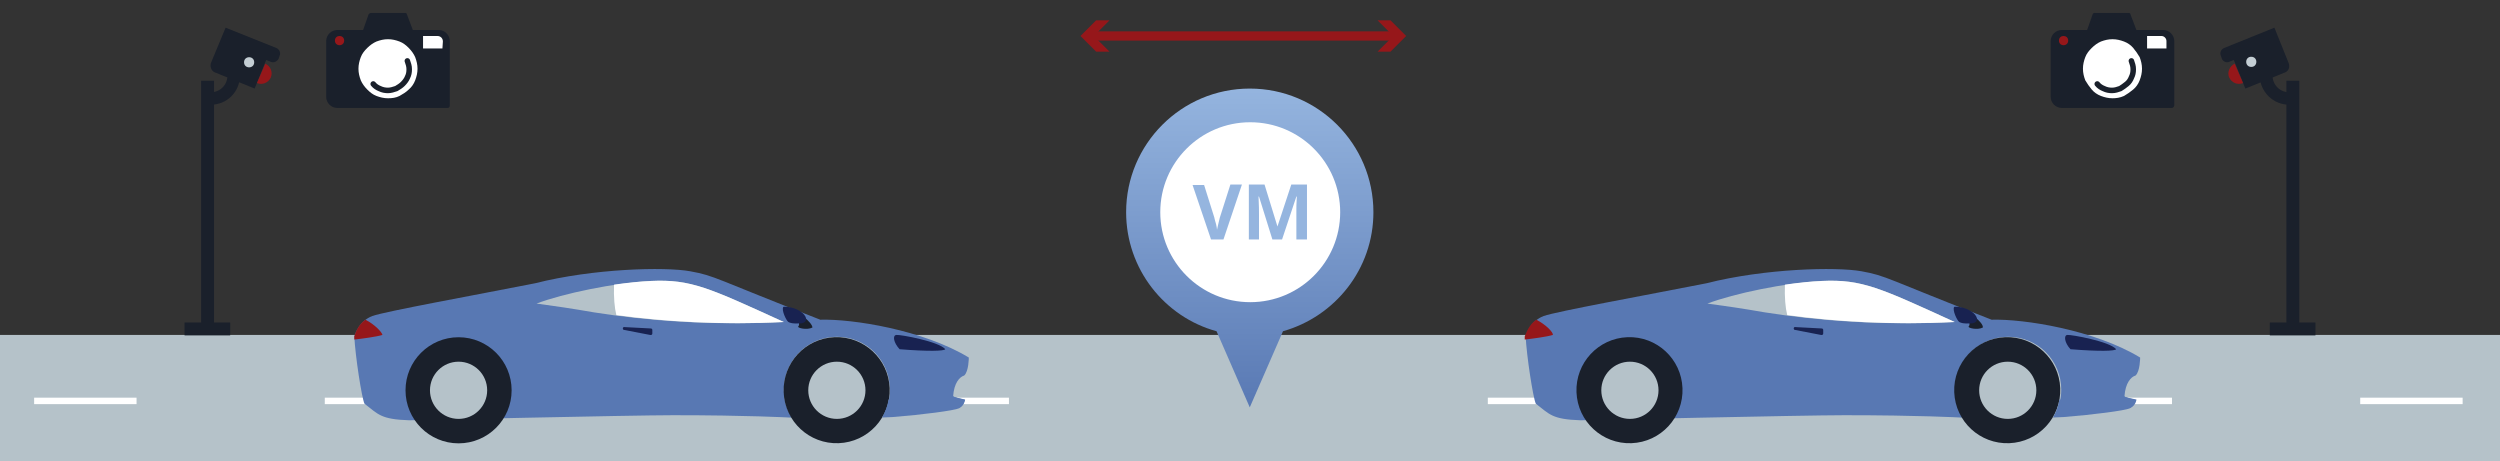
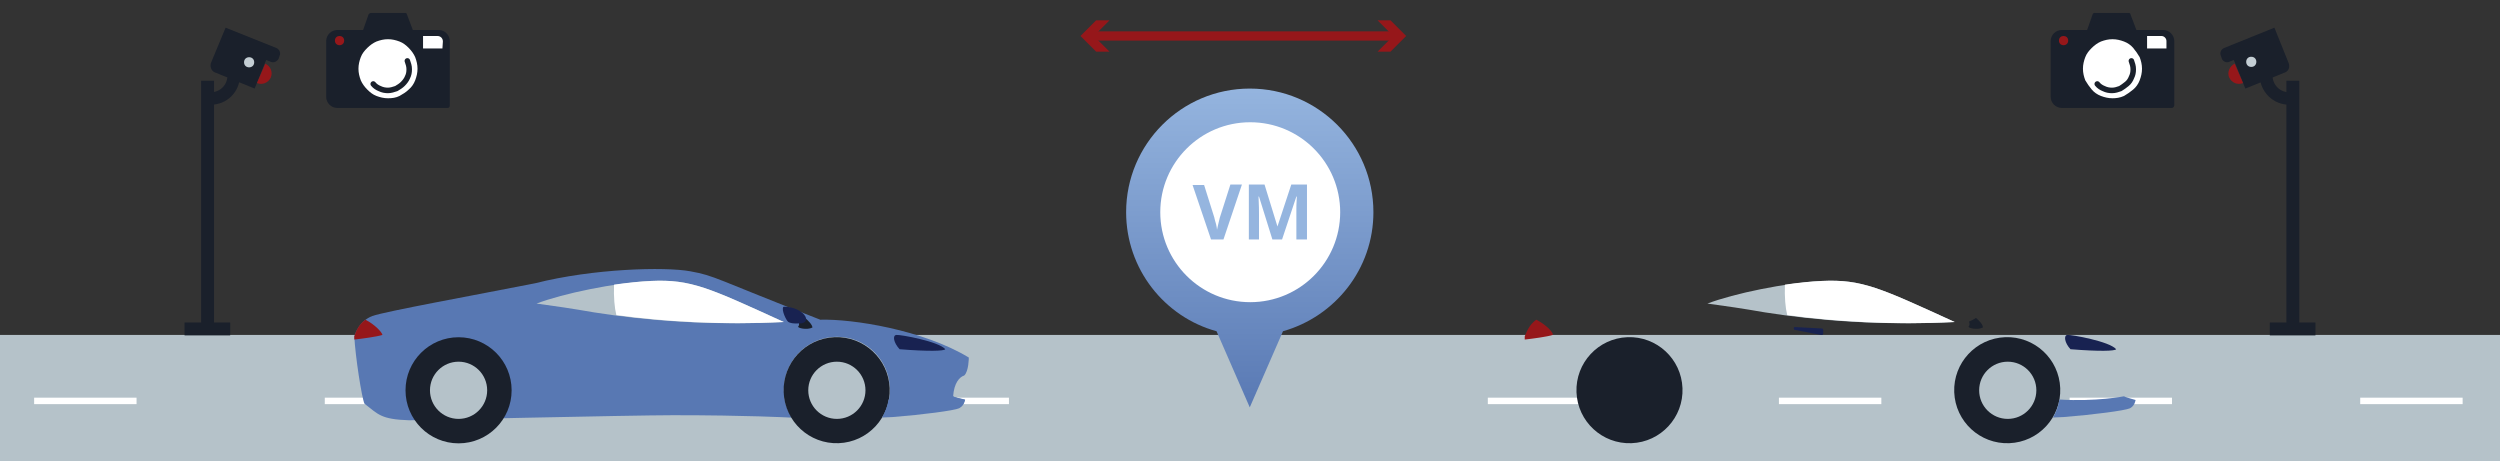
<svg xmlns="http://www.w3.org/2000/svg" version="1.1" id="Layer_2_1_" x="0px" y="0px" viewBox="0 0 541.9 100" style="enable-background:new 0 0 541.9 100;" xml:space="preserve">
  <rect x="0" y="0" width="541.9" height="100" fill="#333333" stroke="none" />
  <style type="text/css">
	.st0{fill:#B5C2C9;}
	.st1{fill:#1A202B;}
	.st2{fill:#96171A;}
	.st3{fill:#C4CED4;}
	.st4{fill:#FFFFFF;}
	.st5{fill:#5878B3;}
	.st6{fill:#182251;}
	.st7{fill:url(#SVGID_1_);}
	.st8{fill:#95B5DF;}
	.st9{fill:none;stroke:#96171A;stroke-width:2;stroke-miterlimit:10;}
	.st10{fill-rule:evenodd;clip-rule:evenodd;fill:#1A202B;}
	.st11{fill-rule:evenodd;clip-rule:evenodd;fill:#FFFFFF;}
	.st12{fill:none;stroke:#1A202B;stroke-width:1.2;stroke-linecap:round;stroke-linejoin:round;stroke-miterlimit:10;}
	.st13{fill-rule:evenodd;clip-rule:evenodd;fill:#96171A;}
</style>
  <g>
    <g>
      <rect y="72.6" class="st0" width="541.9" height="27.4" />
    </g>
    <g>
      <g>
        <g>
          <path class="st1" d="M45.7,22.7V20c2,0,3.6-1.6,3.6-3.6H52C52,19.9,49.2,22.7,45.7,22.7z" />
        </g>
        <g>
          <g>
            <path class="st1" d="M46.6,15.7l8.6,3.5l2.5-6.2l1,0.4c0.7,0.3,1.4-0.1,1.7-0.7l0.2-0.6c0.3-0.6,0-1.4-0.7-1.7L48.9,6l-3.2,7.7       C45.5,14.5,45.8,15.4,46.6,15.7z" />
          </g>
          <g>
            <path class="st2" d="M55.7,18c1.2,0.5,2.5-0.1,3-1.2c0.5-1.2-0.1-2.5-1.2-3" />
          </g>
          <g>
            <ellipse class="st3" cx="54" cy="13.5" rx="1.1" ry="1.1" />
          </g>
        </g>
        <g>
          <rect x="43.6" y="17.5" class="st1" width="2.8" height="55.1" />
        </g>
      </g>
      <g>
        <rect x="40" y="69.9" class="st1" width="9.9" height="2.8" />
      </g>
    </g>
    <g>
      <g>
        <g>
          <path class="st1" d="M496.2,22.7V20c-2,0-3.6-1.6-3.6-3.6h-2.8C489.9,19.9,492.7,22.7,496.2,22.7z" />
        </g>
        <g>
          <g>
            <path class="st1" d="M495.3,15.7l-8.6,3.5l-2.5-6.2l-1,0.4c-0.6,0.3-1.4-0.1-1.6-0.7l-0.2-0.6c-0.3-0.6,0-1.4,0.7-1.7L493,6       l3.1,7.7C496.4,14.5,496.1,15.4,495.3,15.7z" />
          </g>
          <g>
            <path class="st2" d="M486.2,18c-1.2,0.5-2.5-0.1-3-1.2s0.1-2.5,1.2-3" />
          </g>
          <g>
            <ellipse transform="matrix(2.069975e-02 -1 1 2.069975e-02 464.386 501.025)" class="st3" cx="487.9" cy="13.5" rx="1.1" ry="1.1" />
          </g>
        </g>
        <g>
          <rect x="495.6" y="17.5" class="st1" width="2.8" height="55.1" />
        </g>
      </g>
      <g>
        <rect x="492" y="69.9" class="st1" width="9.9" height="2.8" />
      </g>
    </g>
    <rect x="7.4" y="86.2" class="st4" width="22.2" height="1.4" />
    <rect x="70.4" y="86.2" class="st4" width="22.2" height="1.4" />
    <rect x="133.4" y="86.2" class="st4" width="22.2" height="1.4" />
    <rect x="196.5" y="86.2" class="st4" width="22.2" height="1.4" />
    <rect x="322.5" y="86.2" class="st4" width="22.2" height="1.4" />
    <rect x="385.6" y="86.2" class="st4" width="22.2" height="1.4" />
    <rect x="448.6" y="86.2" class="st4" width="22.2" height="1.4" />
    <rect x="511.6" y="86.2" class="st4" width="22.2" height="1.4" />
    <g>
      <g>
        <path class="st5" d="M206.6,85.9c0.2-2.9,1.4-4.2,2.4-4.5c1-0.9,1-3.9,1-3.9c-9.9-6-25.2-8.4-32.2-8.2     c-23.1-9-22.7-9.5-28.2-10.5c-5.5-1-21-0.6-33.6,2.6c-13.2,2.6-32.5,6.1-35.3,7.1c-2.8,1.1-3.6,3.6-3.9,4.4     c0.2,4.2,1.6,13.3,2.2,14.6c3,2.3,3.5,3.4,9.7,3.6c0.2,0,48.4-1.1,57.2-1.1c16.1,0,25.1,0.5,25.1,0.5s0.2,0,0.6,0     c-1.1-1.8-1.7-3.8-1.7-6c0-6.3,5.1-11.5,11.5-11.5s11.5,5.1,11.5,11.5c0,2.1-0.6,4.1-1.6,5.8c0.8,0,1.6-0.1,2.3-0.1     c6.4-0.5,13.3-1.4,14.4-1.9c1.1-0.5,1.2-1.7,1.2-1.7C207.7,86.3,206.7,86.1,206.6,85.9z" />
        <path class="st0" d="M141.1,60.9c-7.9,0.4-19,2.7-24.8,4.9c3.8,0.5,7.8,1.1,12.4,1.9c11.3,1.8,25.4,2.9,41.2,2.1     C153.6,62.4,149.8,60.5,141.1,60.9z" />
        <path class="st4" d="M169.9,69.8c-16.2-7.4-20.1-9.3-28.8-8.9c-2.4,0.1-5.2,0.4-8,0.8c-0.1,2.7,0.1,5,0.5,6.6     C143.9,69.7,156.2,70.5,169.9,69.8z" />
        <path class="st6" d="M195,75.7c6.3,0.5,9.6,0.4,9.9,0c-1.4-1.7-9.8-3.2-10.6-3.1C193.4,72.7,193.7,74.3,195,75.7z" />
        <g>
          <ellipse transform="matrix(0.999 -3.839860e-02 3.839860e-02 0.999 -3.115 7.026)" class="st1" cx="181.4" cy="84.6" rx="11.5" ry="11.5" />
          <circle class="st0" cx="181.4" cy="84.6" r="6.2" />
        </g>
        <g>
          <ellipse class="st1" cx="99.4" cy="84.6" rx="11.5" ry="11.5" />
          <circle class="st0" cx="99.4" cy="84.6" r="6.2" />
        </g>
        <path class="st2" d="M79.2,69.3L79.2,69.3c-1.7,1.2-2.2,3-2.4,3.6c0,0.2,0,0.5,0,0.7c1.8-0.2,4.8-0.6,6.1-1     C82.8,72,81.2,70.3,79.2,69.3z" />
        <g>
          <path class="st5" d="M209.1,86.7c-1.4-0.4-2.4-0.7-2.5-0.8c0,0-6,1.2-14,0.7c-0.2,1.4-0.7,2.7-1.4,3.9c0.8,0,1.6-0.1,2.3-0.1      c6.4-0.5,13.3-1.4,14.4-1.9C209,87.9,209.1,86.7,209.1,86.7z" />
        </g>
-         <path class="st6" d="M135.4,70.9l5.7,0.3c0.2,0,0.3,0.2,0.3,0.3v0.8c0,0.2-0.2,0.4-0.5,0.3l-5.7-1.1c-0.1,0-0.2-0.2-0.2-0.3l0,0     C135,71,135.2,70.8,135.4,70.9z" />
      </g>
      <path class="st1" d="M174.5,68.9c0.7,0.6,1.6,1.5,1.6,2.1c-1.2,0.6-3.2,0.1-3.1-0.2c0.4-0.4,0.1-1.1,0.1-1.1    C174,69.3,174.5,68.9,174.5,68.9z" />
      <path class="st6" d="M169.8,66.5c1-0.1,3.3,0.3,4.5,1.7c0.9,1.1,0.3,1.9-0.9,1.9c-1.6,0.1-2.1-0.1-2.5-0.3    C170.5,69.6,169.3,67.2,169.8,66.5z" />
    </g>
    <g>
      <g>
-         <path class="st5" d="M460.5,85.9c0.2-2.9,1.4-4.2,2.4-4.5c1-0.9,1-3.9,1-3.9c-9.9-6-25.2-8.4-32.2-8.2     c-23.1-9-22.7-9.5-28.2-10.5c-5.5-1-21-0.6-33.6,2.6c-13.2,2.6-32.5,6.1-35.3,7.1c-2.8,1.1-3.6,3.6-3.9,4.4     c0.2,4.2,1.6,13.3,2.2,14.6c3,2.3,3.5,3.4,9.7,3.6c0.2,0,48.4-1.1,57.2-1.1c16.1,0,25.1,0.5,25.1,0.5s0.2,0,0.6,0     c-1.1-1.8-1.7-3.8-1.7-6c0-6.3,5.1-11.5,11.5-11.5s11.5,5.1,11.5,11.5c0,2.1-0.6,4.1-1.6,5.8c0.8,0,1.6-0.1,2.3-0.1     c6.4-0.5,13.3-1.4,14.4-1.9c1.1-0.5,1.2-1.7,1.2-1.7C461.5,86.3,460.5,86.1,460.5,85.9z" />
        <path class="st0" d="M394.9,60.9c-7.9,0.4-19,2.7-24.8,4.9c3.8,0.5,7.8,1.1,12.4,1.9c11.3,1.8,25.4,2.9,41.2,2.1     C407.5,62.4,403.6,60.5,394.9,60.9z" />
        <path class="st4" d="M423.7,69.8c-16.2-7.4-20.1-9.3-28.8-8.9c-2.5,0.1-5.2,0.4-8,0.8c-0.1,2.7,0.1,5,0.5,6.6     C397.7,69.7,410,70.5,423.7,69.8z" />
        <path class="st6" d="M448.8,75.7c6.3,0.5,9.6,0.4,9.9,0c-1.4-1.7-9.8-3.2-10.6-3.1C447.3,72.7,447.5,74.3,448.8,75.7z" />
        <g>
          <ellipse transform="matrix(0.999 -3.839836e-02 3.839836e-02 0.999 -2.927 16.773)" class="st1" cx="435.2" cy="84.6" rx="11.5" ry="11.5" />
          <circle class="st0" cx="435.2" cy="84.6" r="6.2" />
        </g>
        <g>
          <ellipse transform="matrix(0.999 -3.839858e-02 3.839858e-02 0.999 -2.988 13.628)" class="st1" cx="353.3" cy="84.6" rx="11.5" ry="11.5" />
-           <circle class="st0" cx="353.3" cy="84.6" r="6.2" />
        </g>
        <path class="st2" d="M333,69.3L333,69.3c-1.7,1.2-2.2,3-2.5,3.6c0,0.2,0,0.5,0,0.7c1.8-0.2,4.8-0.6,6.1-1     C336.7,72,335,70.3,333,69.3z" />
        <g>
          <path class="st5" d="M462.9,86.7c-1.5-0.4-2.4-0.7-2.5-0.8c0,0-6,1.2-14,0.7c-0.2,1.4-0.7,2.7-1.4,3.9c0.8,0,1.6-0.1,2.3-0.1      c6.4-0.5,13.3-1.4,14.4-1.9C462.8,87.9,462.9,86.7,462.9,86.7z" />
        </g>
        <path class="st6" d="M389.2,70.9l5.7,0.3c0.2,0,0.3,0.2,0.3,0.3v0.8c0,0.2-0.2,0.4-0.5,0.3l-5.7-1.1c-0.1,0-0.2-0.2-0.2-0.3l0,0     C388.8,71,389,70.8,389.2,70.9z" />
      </g>
      <path class="st1" d="M428.3,68.9c0.7,0.6,1.6,1.5,1.5,2.1c-1.2,0.6-3.2,0.1-3.1-0.2c0.4-0.4,0.1-1.1,0.1-1.1    C427.8,69.3,428.3,68.9,428.3,68.9z" />
-       <path class="st6" d="M423.6,66.5c1-0.1,3.3,0.3,4.5,1.7c0.9,1.1,0.3,1.9-0.9,1.9c-1.6,0.1-2.1-0.1-2.5-0.3    C424.3,69.6,423.1,67.2,423.6,66.5z" />
    </g>
    <g>
      <g>
        <g>
          <g>
            <linearGradient id="SVGID_1_" gradientUnits="userSpaceOnUse" x1="270.95" y1="82.238" x2="270.95" y2="11.502" gradientTransform="matrix(1 0 0 -1 0 100.73)">
              <stop offset="0" style="stop-color:#95B5DF" />
              <stop offset="1" style="stop-color:#5878B3" />
            </linearGradient>
            <path class="st7" d="M297.7,46c0-14.8-12-26.8-26.8-26.8s-26.8,12-26.8,26.8c0,12.3,8.3,22.7,19.6,25.8l7.2,16.5l7.2-16.5       C289.4,68.6,297.7,58.3,297.7,46z" />
            <circle class="st4" cx="271" cy="46" r="19.5" />
          </g>
        </g>
      </g>
      <g>
        <path class="st8" d="M266.7,40h2.5l-4,11.9h-2.7l-4-11.8h2.5l2.2,7c0.1,0.4,0.2,0.9,0.4,1.5c0.1,0.5,0.2,0.9,0.2,1.2     c0.1-0.5,0.3-1.4,0.6-2.6L266.7,40z" />
        <path class="st8" d="M275.8,51.9l-2.9-9.3h-0.1c0.1,1.9,0.1,3.2,0.1,3.8v5.5h-2.2V40h3.4l2.8,9.1h0l3-9.1h3.4v11.9h-2.3v-5.6     c0-0.3,0-0.6,0-0.9s0-1.3,0.1-2.8h-0.1l-3.1,9.3L275.8,51.9L275.8,51.9z" />
      </g>
    </g>
    <g>
      <g>
        <line class="st9" x1="236.5" y1="7.8" x2="302.5" y2="7.8" />
        <g>
          <polygon class="st2" points="240.5,11.2 237.1,7.8 240.5,4.4 237.6,4.4 234.2,7.8 237.6,11.2     " />
        </g>
        <g>
          <polygon class="st2" points="298.6,11.2 302,7.8 298.6,4.4 301.4,4.4 304.8,7.8 301.4,11.2     " />
        </g>
      </g>
    </g>
    <g>
      <g>
        <path class="st10" d="M97,23.4H73.1c-1.3,0-2.4-1.1-2.4-2.4V8.9c0-1.3,1.1-2.4,2.4-2.4h22c1.3,0,2.4,1.1,2.4,2.4v14     C97.5,23.2,97.3,23.4,97,23.4L97,23.4z" />
        <path class="st11" d="M95.9,10.5h-4.2V7.8h3.1C95.5,7.8,96,8.3,96,9L95.9,10.5C95.9,10.5,95.9,10.5,95.9,10.5L95.9,10.5z" />
        <path class="st10" d="M89.2,7.4H79.1c-0.2,0-0.3-0.1-0.4-0.2c-0.1-0.1-0.1-0.3-0.1-0.4l1.3-3.7C80,3,80.2,2.8,80.4,2.8h7.4     c0.2,0,0.4,0.1,0.4,0.3l1.4,3.7c0.1,0.1,0,0.3-0.1,0.4C89.4,7.3,89.3,7.4,89.2,7.4L89.2,7.4z" />
        <path class="st11" d="M84.1,21.3c-0.9,0-1.7-0.2-2.5-0.5c-0.8-0.3-1.4-0.8-2-1.4c-0.6-0.6-1.1-1.3-1.4-2     c-0.3-0.8-0.5-1.6-0.5-2.5s0.2-1.7,0.5-2.5c0.3-0.8,0.8-1.4,1.4-2c0.6-0.6,1.3-1.1,2-1.4c0.8-0.3,1.6-0.5,2.5-0.5     s1.7,0.2,2.5,0.5c0.8,0.3,1.4,0.8,2,1.4c0.6,0.6,1.1,1.3,1.4,2c0.3,0.8,0.5,1.6,0.5,2.5s-0.2,1.7-0.5,2.5c-0.3,0.8-0.8,1.5-1.4,2     c-0.6,0.6-1.3,1-2,1.4C85.8,21.2,85,21.3,84.1,21.3L84.1,21.3z" />
        <path class="st12" d="M88.3,13.2c0.2,0.6,0.4,1.1,0.4,1.8s-0.1,1.2-0.4,1.8c-0.2,0.5-0.6,1-1,1.4s-0.9,0.7-1.4,1     c-0.6,0.2-1.2,0.4-1.8,0.4l0,0c-0.6,0-1.2-0.1-1.8-0.4c-0.5-0.2-1-0.5-1.4-1" />
        <circle class="st13" cx="73.6" cy="8.8" r="1" />
      </g>
    </g>
    <g>
      <g>
        <path class="st10" d="M470.8,23.4h-23.9c-1.3,0-2.4-1.1-2.4-2.4V8.9c0-1.3,1.1-2.4,2.4-2.4h22c1.3,0,2.4,1.1,2.4,2.4v14     C471.2,23.2,471,23.4,470.8,23.4L470.8,23.4z" />
        <path class="st11" d="M469.6,10.5h-4.2V7.8h3.1c0.6,0,1.1,0.5,1.1,1.1L469.6,10.5C469.7,10.5,469.7,10.5,469.6,10.5L469.6,10.5z" />
        <path class="st10" d="M462.9,7.4h-10.1c-0.1,0-0.3-0.1-0.4-0.2c-0.1-0.1-0.1-0.3-0.1-0.4l1.3-3.7c0.1-0.2,0.2-0.3,0.4-0.3h7.4     c0.2,0,0.4,0.1,0.4,0.3l1.4,3.7c0,0.1,0,0.3,0,0.4C463.2,7.3,463,7.4,462.9,7.4L462.9,7.4z" />
        <path class="st11" d="M457.9,21.3c-0.9,0-1.7-0.2-2.5-0.5c-0.8-0.3-1.5-0.8-2-1.4s-1-1.3-1.4-2c-0.3-0.8-0.5-1.6-0.5-2.5     s0.2-1.7,0.5-2.5c0.3-0.8,0.8-1.4,1.4-2s1.3-1.1,2-1.4c0.8-0.3,1.6-0.5,2.5-0.5s1.7,0.2,2.5,0.5c0.8,0.3,1.5,0.8,2,1.4     s1,1.3,1.4,2c0.3,0.8,0.5,1.6,0.5,2.5s-0.2,1.7-0.5,2.5c-0.3,0.8-0.8,1.5-1.4,2s-1.3,1-2,1.4C459.5,21.2,458.7,21.3,457.9,21.3     L457.9,21.3z" />
        <path class="st12" d="M462,13.2c0.2,0.6,0.4,1.1,0.4,1.8s-0.1,1.2-0.4,1.8c-0.2,0.5-0.5,1-1,1.4s-0.9,0.7-1.4,1     c-0.6,0.2-1.1,0.4-1.8,0.4l0,0c-0.6,0-1.2-0.1-1.8-0.4c-0.5-0.2-1-0.5-1.4-1" />
        <circle class="st13" cx="447.3" cy="8.8" r="1" />
      </g>
    </g>
  </g>
</svg>